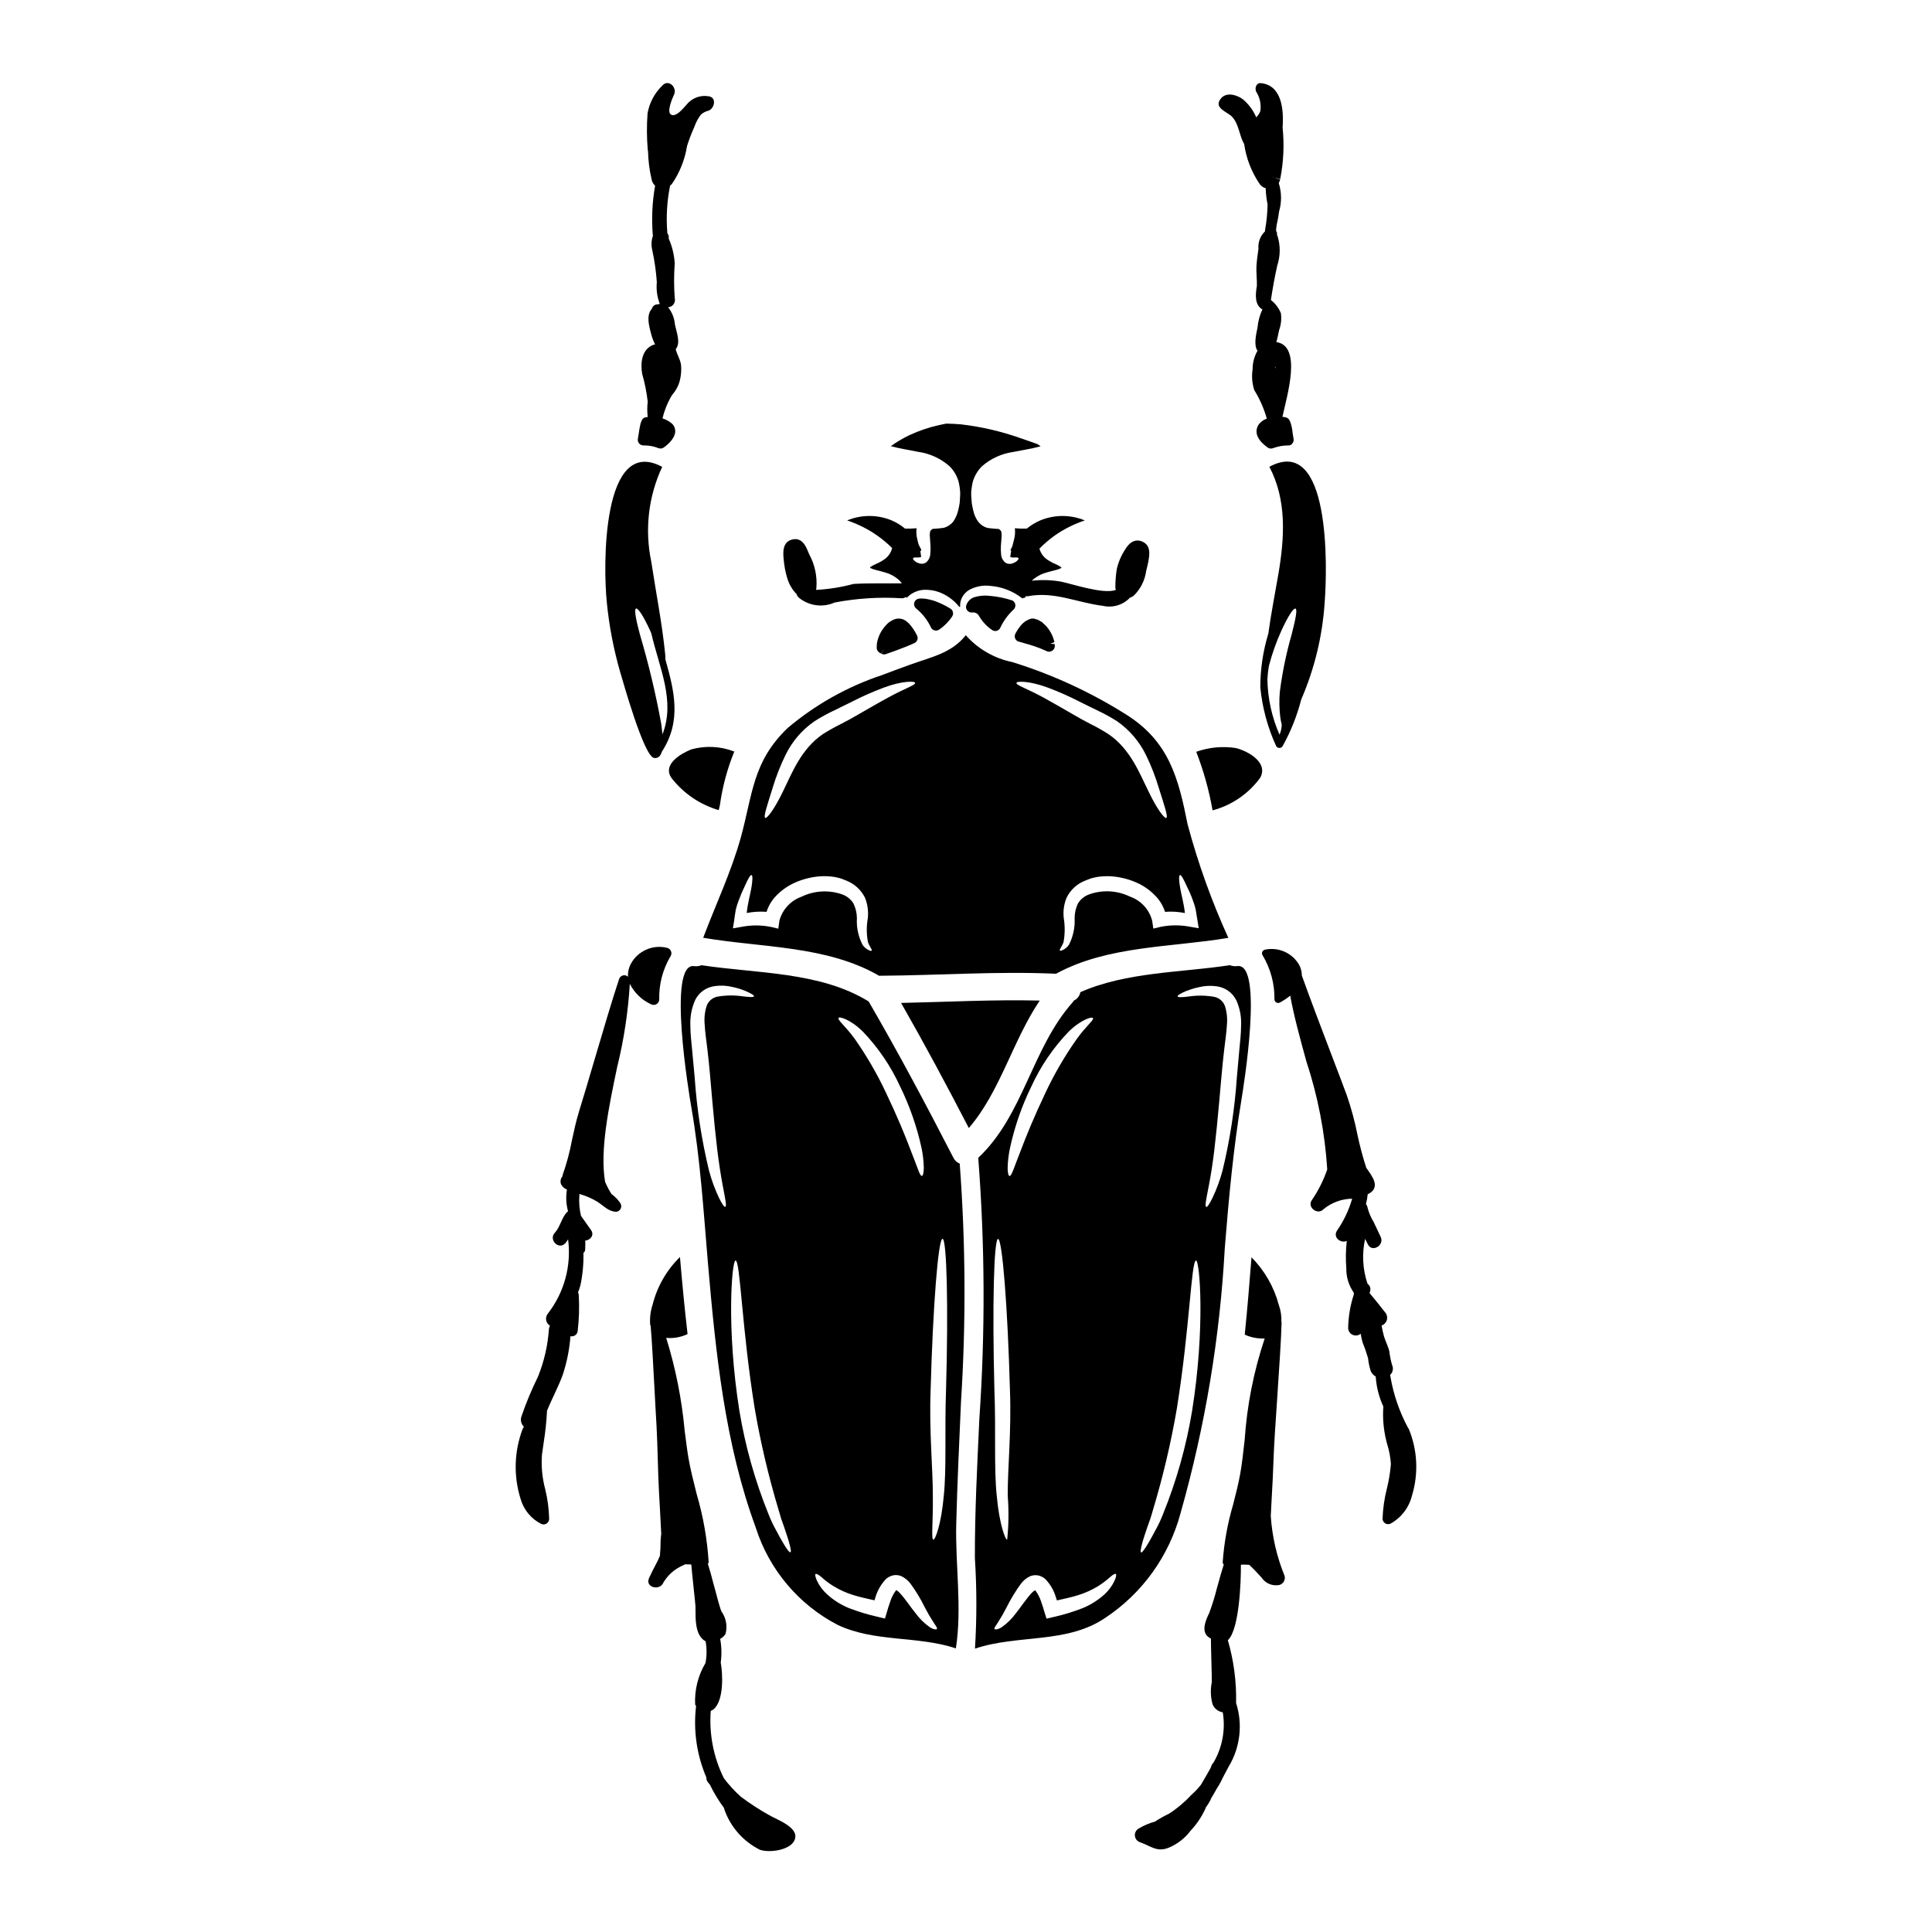
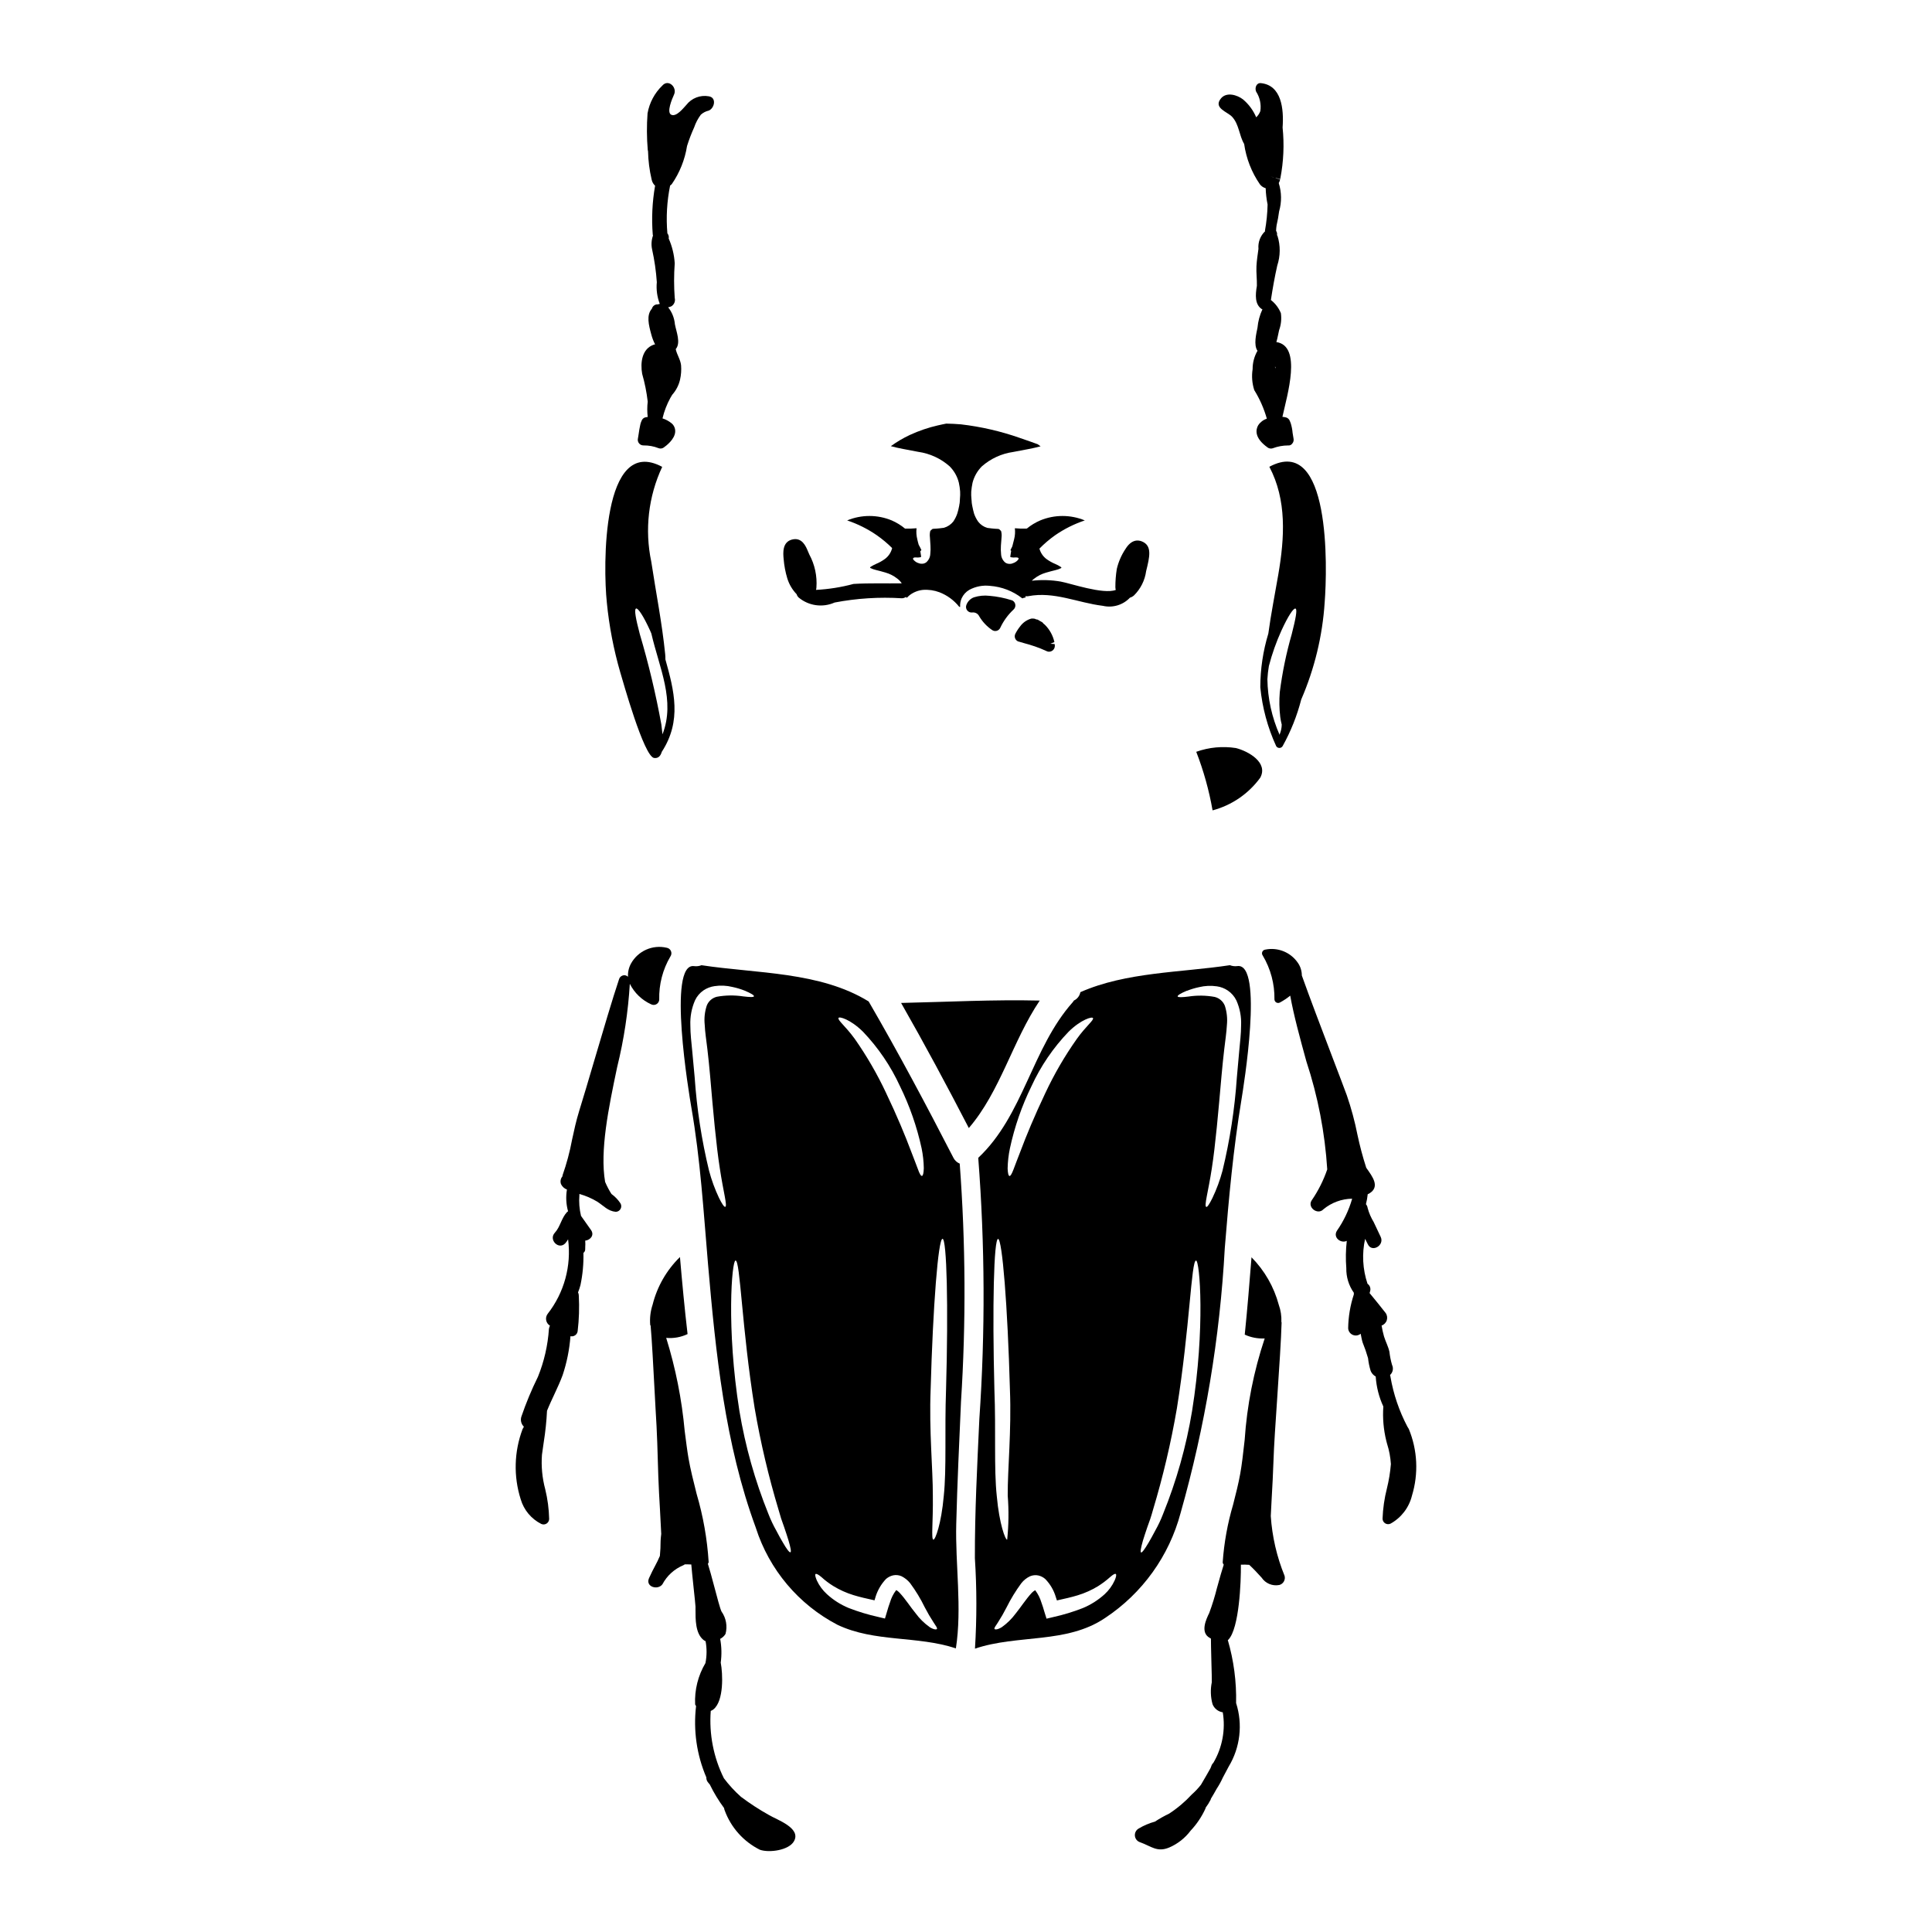
<svg xmlns="http://www.w3.org/2000/svg" fill="#000000" width="800px" height="800px" version="1.1" viewBox="144 144 512 512">
  <g>
    <path d="m314.56 262.04c1.367-0.016 2.719 0.234 3.988 0.738 0.16 0.055 0.328 0.086 0.5 0.086 0.301 0 0.594-0.09 0.84-0.262 0.672-0.469 2.887-2.144 3.043-4.125h-0.004c0.074-0.824-0.238-1.637-0.84-2.203-0.738-0.629-1.594-1.105-2.519-1.395 0.449-1.898 1.152-3.723 2.086-5.434 0.164-0.293 0.332-0.559 0.492-0.828v0.004c1.023-1.152 1.742-2.547 2.082-4.051 0.273-1.23 0.367-2.496 0.266-3.754-0.172-1.574-1.105-2.793-1.418-4.297 1.41-1.645 0.148-4.617-0.219-6.578-0.141-1.645-0.762-3.211-1.789-4.504 0.289-0.051 0.57-0.137 0.836-0.258 0.762-0.461 1.129-1.363 0.906-2.223-0.223-3.051-0.223-6.117 0-9.168-0.137-2.269-0.68-4.496-1.598-6.578 0.098-0.484-0.031-0.988-0.348-1.367-0.367-4.234-0.125-8.496 0.723-12.66 0.156-0.109 0.297-0.234 0.43-0.371 2.098-3.031 3.484-6.492 4.059-10.133 0.527-1.68 1.16-3.324 1.887-4.93 0.406-1.199 1-2.328 1.758-3.348 0.594-0.539 1.316-0.914 2.098-1.09 1.547-0.617 2.16-3.488 0-3.793v-0.004c-2.25-0.395-4.531 0.484-5.93 2.289-0.789 0.84-2.609 3.207-3.969 2.621-1.359-0.586 0.168-4.184 0.715-5.379 0.859-1.887-1.484-4.18-3.094-2.387h0.004c-2.059 1.977-3.438 4.559-3.938 7.371-0.238 3.242-0.219 6.492 0.055 9.73 0.016 0.105 0.039 0.211 0.074 0.312 0.055 2.519 0.371 5.023 0.949 7.477 0.023 0.086 0.105 0.395 0.133 0.484h0.004c0.16 0.453 0.43 0.859 0.785 1.18-0.75 4.277-0.961 8.629-0.621 12.953 0.016 0.09 0.035 0.176 0.062 0.262-0.418 1.184-0.5 2.461-0.23 3.688 0.629 2.852 1.047 5.746 1.246 8.66-0.188 1.957 0.082 3.934 0.789 5.769-0.121 0.008-0.234 0.031-0.348 0.062-0.039 0-0.066 0.039-0.105 0.055h-0.324c-0.629 0.074-1.148 0.523-1.316 1.133-1.516 1.727-0.844 4.328-0.176 6.789v0.004c0.238 0.926 0.582 1.824 1.02 2.676-0.113 0.031-0.223 0.035-0.34 0.074-3.207 1.117-3.59 4.848-3.086 7.727 0.691 2.41 1.184 4.871 1.473 7.359-0.156 1.355-0.156 2.727 0 4.082-0.266 0.023-0.527 0.07-0.785 0.141-0.41 0.164-0.727 0.504-0.859 0.926-0.141 0.297-0.246 0.609-0.316 0.934-0.195 0.832-0.324 1.684-0.465 2.656-0.039 0.332-0.098 0.645-0.184 1.133h-0.004c-0.078 0.438 0.047 0.891 0.34 1.227 0.293 0.344 0.73 0.535 1.184 0.516z" />
-     <path d="m327.22 342.59c-2.754 1.09-7.711 3.977-5.309 7.519h-0.004c3.172 4.121 7.574 7.129 12.566 8.586 0.094-0.461 0.215-0.898 0.316-1.359h-0.004c0.676-4.863 1.957-9.621 3.809-14.168-3.633-1.414-7.621-1.613-11.375-0.578z" />
-     <path d="m377.01 402.61c0.07 0 0.121-0.027 0.215-0.027 15.547-0.094 31.094-1.234 46.637-0.531 13.676-7.477 30.531-6.961 45.656-9.508l0.004-0.004c-4.426-9.707-8.035-19.766-10.793-30.07-2.426-12.203-4.898-21.996-16.348-29.148h0.004c-9.402-5.922-19.535-10.586-30.148-13.871-4.758-0.977-9.074-3.469-12.289-7.109-3.809 4.801-9.055 5.723-15.109 7.93-2.086 0.75-4.293 1.574-6.551 2.426l-0.363 0.145c-9.219 3.047-17.77 7.828-25.191 14.094-9.312 8.922-9.238 17.512-12.418 29.027-2.547 9.145-6.621 17.711-9.965 26.555 15.473 2.644 32.812 2.039 46.66 10.094zm79.762-23.188c-0.363-2.156-0.395-3.422-0.07-3.516s0.945 1.016 1.844 3.031c0.602 1.184 1.129 2.406 1.574 3.66 0.316 0.797 0.57 1.617 0.754 2.453 0.168 0.945 0.316 1.938 0.484 2.981l0.316 1.969-2.277-0.395c-2.559-0.5-5.184-0.5-7.738 0l-2.012 0.484-0.316-2.109v-0.004c-0.77-2.957-2.961-5.34-5.844-6.352-3.316-1.617-7.133-1.863-10.629-0.68-1.312 0.418-2.438 1.285-3.176 2.449-0.586 1.223-0.891 2.555-0.898 3.906 0.137 2.469-0.391 4.93-1.527 7.129-0.422 0.578-0.98 1.043-1.625 1.355-0.438 0.191-0.68 0.242-0.75 0.121-0.219-0.27 0.484-0.922 0.969-2.231 0.387-2.113 0.402-4.281 0.051-6.402-0.199-1.82 0.059-3.66 0.75-5.356 1-2.062 2.742-3.672 4.875-4.512 0.438-0.168 0.898-0.367 1.359-0.535l0.074-0.023 0.215-0.074 0.047-0.023 0.219-0.047 0.414-0.098 0.871-0.191v-0.004c1.145-0.176 2.309-0.238 3.469-0.191 2.41 0.133 4.773 0.699 6.984 1.672 1.988 0.879 3.769 2.156 5.238 3.758 1.059 1.148 1.852 2.516 2.328 4.004 1.758-0.133 3.531-0.027 5.262 0.312-0.262-2.5-0.934-4.797-1.23-6.543zm-34.992-53.16c2.84 1.066 5.617 2.297 8.316 3.684 1.48 0.754 3.059 1.508 4.684 2.305 1.812 0.855 3.57 1.82 5.262 2.887 3.273 2.289 5.914 5.375 7.664 8.965 1.344 2.762 2.461 5.625 3.344 8.562 1.504 4.777 2.594 7.871 2.012 8.102-0.461 0.191-2.426-2.281-4.68-7.012-2.301-4.586-4.75-11.254-10.672-15.227h0.004c-1.512-0.969-3.074-1.852-4.68-2.644-1.625-0.828-3.273-1.746-4.723-2.594-2.914-1.676-5.512-3.203-7.715-4.394-4.363-2.402-7.324-3.297-7.227-3.906 0.016-0.523 3.461-0.598 8.41 1.273zm-72.973 26.371c0.895-2.938 2.019-5.801 3.367-8.562 1.746-3.59 4.391-6.668 7.68-8.934 1.688-1.078 3.449-2.043 5.266-2.887 1.621-0.789 3.176-1.551 4.68-2.305 2.699-1.387 5.477-2.617 8.316-3.684 4.949-1.871 8.391-1.793 8.414-1.285 0.074 0.605-2.863 1.504-7.25 3.938-2.207 1.18-4.777 2.688-7.711 4.363-1.434 0.848-3.082 1.766-4.723 2.594v-0.004c-1.617 0.805-3.191 1.688-4.723 2.648-5.902 3.977-8.344 10.629-10.629 15.227-2.277 4.723-4.219 7.203-4.68 7.012-0.578-0.25 0.512-3.328 1.992-8.105zm-9.812 32.406c0.203-0.836 0.469-1.656 0.785-2.453 0.449-1.246 0.969-2.469 1.551-3.66 0.898-2.016 1.527-3.148 1.844-3.031 0.316 0.117 0.293 1.359-0.07 3.516-0.316 1.746-0.973 4.027-1.211 6.551l-0.004-0.004c1.73-0.34 3.504-0.445 5.262-0.312 0.469-1.488 1.254-2.852 2.305-4.004 1.477-1.602 3.269-2.879 5.262-3.758 2.207-0.977 4.574-1.543 6.984-1.672 1.16-0.047 2.324 0.016 3.469 0.191l0.852 0.191 0.395 0.098 0.219 0.047 0.047 0.023 0.215 0.074 0.098 0.023c0.461 0.168 0.898 0.367 1.359 0.535v0.004c2.129 0.855 3.867 2.465 4.883 4.523 0.676 1.699 0.934 3.535 0.75 5.356-0.387 2.125-0.375 4.301 0.035 6.418 0.484 1.312 1.18 1.969 0.969 2.231-0.07 0.121-0.34 0.07-0.75-0.121v0.004c-0.648-0.309-1.207-0.777-1.621-1.359-1.152-2.191-1.68-4.656-1.531-7.129-0.016-1.352-0.328-2.688-0.922-3.902-0.727-1.164-1.844-2.035-3.148-2.453-3.496-1.176-7.312-0.934-10.629 0.68-2.871 1.027-5.059 3.402-5.844 6.352l-0.289 2.109-2.039-0.484v0.004c-2.543-0.5-5.164-0.5-7.711 0l-2.281 0.395 0.316-1.969c0.125-1.047 0.297-2.055 0.453-3.012z" />
    <path d="m352.64 297.27 0.031 0.098c0.488 1.543 1.328 2.949 2.453 4.113 0.09 0.332 0.273 0.633 0.527 0.867 2.664 2.223 6.359 2.738 9.527 1.328 5.875-1.125 11.871-1.504 17.84-1.125 0.398-0.008 0.785-0.145 1.098-0.395v0.184c0.074 0.023 0.168 0.023 0.242 0.047v0.004c0.227-0.246 0.469-0.473 0.73-0.684 1.016-0.77 2.223-1.25 3.492-1.379 1.488-0.113 2.988 0.102 4.387 0.629 2.059 0.797 3.867 2.129 5.238 3.856 0.074 0 0.168 0.023 0.242 0.023h0.004c-0.059-0.777 0.078-1.562 0.391-2.277 0.426-0.934 1.129-1.715 2.012-2.231 1.691-0.918 3.621-1.293 5.531-1.066 3.09 0.23 6.043 1.371 8.484 3.273 0.027 0 0.027 0.023 0.051 0.047 0.168-0.047 0.34-0.145 0.508-0.191h0.004c0.102 0.012 0.203 0.012 0.305-0.004 0-0.133 0.027-0.273 0.039-0.395 0.242 0.047 0.492 0.047 0.734 0 6.863-1.32 13.07 1.75 19.766 2.559 2.606 0.605 5.336-0.215 7.172-2.16 0.387-0.117 0.746-0.316 1.055-0.582 1.762-1.734 2.902-4.004 3.234-6.453 0.93-3.762 1.664-6.734-1.109-7.871-0.949-0.395-2.754-0.633-4.375 2.019h-0.004c-1.07 1.609-1.848 3.402-2.289 5.285-0.254 1.59-0.379 3.199-0.375 4.809 0.004 0.25 0.039 0.496 0.105 0.738-3.297 1.285-12.203-1.801-14.543-2.199v-0.004c-2.539-0.441-5.129-0.52-7.695-0.23 0.199-0.219 0.422-0.414 0.664-0.582 0.91-0.707 1.945-1.234 3.055-1.551 0.969-0.293 1.793-0.488 2.547-0.68 0.512-0.113 1.008-0.293 1.477-0.531 0.121-0.121 0.07 0.023 0.07-0.121 0.027-0.051 0.074 0.047-0.145-0.191v-0.004c-0.465-0.309-0.957-0.574-1.477-0.789-0.824-0.344-1.605-0.785-2.328-1.309-0.906-0.688-1.559-1.656-1.855-2.754 1.277-1.301 2.664-2.484 4.148-3.535 2.426-1.68 5.078-3.004 7.875-3.938-3.781-1.566-8.031-1.566-11.809 0-1.277 0.547-2.473 1.27-3.543 2.152-0.133 0-0.25 0.02-0.395 0.02-0.93 0.02-1.863-0.016-2.789-0.098 0.113 0.977 0.051 1.961-0.195 2.914-0.164 0.707-0.328 1.305-0.48 1.883-0.23 0.434-0.395 0.789-0.492 1.004l0.188 0.188c-0.172 0.859-0.195 1.508-0.234 1.508-0.039 0-0.07 0.098 0.074 0.121 0.098 0.074 0.219 0.109 0.34 0.098 0.281 0.055 0.566 0.062 0.852 0.023 0.496-0.023 0.789 0.027 0.883 0.156l0.059 0.059c0.031 0.188-0.129 0.449-0.527 0.789-0.293 0.246-0.633 0.426-0.996 0.531-0.266 0.133-0.559 0.191-0.852 0.168-0.422 0.012-0.836-0.113-1.18-0.359-0.66-0.562-1.055-1.371-1.09-2.234-0.078-0.73-0.094-1.473-0.047-2.207 0.047-0.676 0.094-1.406 0.168-2.207 0.07-0.57 0.027-1.145-0.121-1.699-0.945-0.898 0-0.316-3.613-0.824v0.004c-0.973-0.273-1.832-0.852-2.449-1.648-0.465-0.656-0.832-1.375-1.094-2.133-0.168-0.656-0.363-1.336-0.461-1.941l-0.094-0.488-0.023-0.238-0.027-0.051v-0.023l-0.023-0.238v-0.098l-0.07-0.852-0.004-0.004c-0.066-0.629-0.082-1.258-0.051-1.891 0.066-0.793 0.184-1.582 0.344-2.359 0.418-1.637 1.262-3.129 2.449-4.332 2.336-2.062 5.227-3.394 8.316-3.832 2.668-0.531 5.191-0.922 7.277-1.504-0.27-0.191-0.535-0.395-0.789-0.555-1.113-0.395-2.715-0.996-4.75-1.672-5.039-1.77-10.262-2.973-15.57-3.59-1.336-0.121-2.641-0.168-3.906-0.195-0.676 0.121-1.383 0.293-2.156 0.461v-0.004c-2.574 0.586-5.082 1.441-7.477 2.547-1.77 0.828-3.461 1.824-5.043 2.973 2.062 0.582 4.609 0.973 7.254 1.504 3.09 0.434 5.981 1.766 8.316 3.832 1.195 1.195 2.043 2.691 2.449 4.332 0.172 0.777 0.289 1.566 0.344 2.359 0.031 0.633 0.016 1.262-0.051 1.891l-0.047 0.852-0.023 0.098v0.238l-0.023 0.023v0.051l-0.051 0.238-0.07 0.488-0.004 0.004c-0.121 0.656-0.285 1.305-0.484 1.941-0.254 0.754-0.613 1.473-1.066 2.133-0.633 0.793-1.5 1.367-2.477 1.648-3.613 0.508-2.644-0.074-3.613 0.824v-0.004c-0.137 0.555-0.172 1.133-0.098 1.699 0.051 0.789 0.098 1.531 0.145 2.207 0.047 0.734 0.031 1.473-0.047 2.207-0.035 0.863-0.434 1.672-1.09 2.234-0.34 0.246-0.758 0.375-1.18 0.359-0.293 0.016-0.586-0.043-0.852-0.168-0.355-0.102-0.688-0.285-0.969-0.531-0.352-0.293-0.504-0.512-0.508-0.68l0.281-0.262c0.199-0.031 0.402-0.043 0.605-0.027 0.285 0.039 0.57 0.031 0.852-0.023 0.129 0.008 0.254-0.027 0.359-0.098 0.121-0.023 0.098-0.121 0.074-0.121-0.023 0-0.062-0.602-0.215-1.406l0.293-0.293c-0.215-0.488-0.457-0.961-0.723-1.422-0.129-0.465-0.262-0.91-0.375-1.461h0.004c-0.246-0.953-0.309-1.938-0.195-2.914-0.934 0.082-1.875 0.117-2.812 0.098h-0.23-0.004c-1.07-0.887-2.262-1.621-3.535-2.172-3.781-1.566-8.031-1.566-11.809 0 2.797 0.934 5.445 2.258 7.871 3.938 1.445 1.012 2.801 2.144 4.051 3.391-0.281 1.148-0.949 2.164-1.898 2.871-0.719 0.527-1.5 0.969-2.324 1.309-0.516 0.227-1.008 0.488-1.48 0.789-0.219 0.238-0.145 0.141-0.121 0.191-0.023 0.145-0.074 0 0.047 0.121 0.477 0.234 0.98 0.414 1.5 0.531 0.75 0.191 1.574 0.395 2.523 0.68v0.004c1.109 0.312 2.148 0.84 3.055 1.551 0.492 0.352 0.914 0.797 1.242 1.305-4.246 0.047-8.555-0.102-12.793 0.152v0.004c-3.246 0.871-6.57 1.398-9.926 1.574 0.055-0.199 0.09-0.406 0.105-0.609 0.223-3.043-0.426-6.082-1.875-8.762-0.105-0.199-0.227-0.516-0.359-0.828-0.547-1.34-1.574-3.809-4.203-3.148-2.629 0.66-2.41 3.543-2.246 5.188 0.141 1.73 0.465 3.438 0.965 5.102z" />
    <path d="m308.38 322.19c0.676 2.203 6.25 22.316 8.965 22.68 1.137 0.156 1.723-0.57 2.035-1.629 5.363-8.242 3.273-16.211 0.957-24.496 0-0.445 0-0.871-0.051-1.332-0.828-8.266-2.449-16.348-3.688-24.547-1.789-8.473-0.773-17.301 2.891-25.145-16.078-8.637-15.668 26.68-14.672 35.918l-0.004-0.004c0.613 6.281 1.809 12.492 3.566 18.555zm4.168-16.926c0.512-0.215 1.969 1.969 3.711 5.797 0.113 0.25 0.234 0.555 0.352 0.82 2.106 9.109 6.43 17.852 2.953 26.723-0.109-1.141-0.262-2.141-0.301-2.629-1.473-8.086-3.383-16.086-5.719-23.969-1.043-3.953-1.527-6.523-0.996-6.723z" />
    <path d="m307.57 426.73c1.777-7.219 2.894-14.586 3.34-22.008 1.203 2.402 3.195 4.32 5.644 5.43 0.211 0.105 0.441 0.16 0.676 0.164 0.793-0.004 1.441-0.625 1.473-1.414-0.102-4.008 0.922-7.961 2.953-11.414 0.297-0.414 0.359-0.957 0.164-1.426-0.195-0.473-0.621-0.812-1.125-0.895-3.742-0.887-7.617 0.828-9.477 4.191-0.586 1.074-0.859 2.285-0.789 3.504-0.199-0.199-0.453-0.336-0.73-0.395-0.711-0.109-1.402 0.309-1.629 0.988-1.699 5.055-4.273 13.777-6.547 21.484-1.539 5.223-2.988 10.141-4.043 13.508-0.789 2.547-1.355 5.152-1.895 7.668h0.004c-0.594 3.164-1.43 6.277-2.496 9.316-0.031 0.109-0.047 0.219-0.051 0.332-0.48 0.562-0.621 1.34-0.371 2.039 0.32 0.664 0.883 1.18 1.574 1.438-0.324 1.922-0.223 3.894 0.297 5.769-0.098 0.059-0.188 0.125-0.273 0.199-1.504 1.613-1.781 3.914-3.238 5.488-1.719 1.859 1.059 4.648 2.781 2.781 0.281-0.324 0.531-0.676 0.738-1.047 0.914 7.039-1.031 14.148-5.402 19.738-0.371 0.484-0.52 1.105-0.406 1.707 0.113 0.602 0.477 1.125 1 1.441-0.133 0.281-0.227 0.578-0.27 0.887-0.293 4.348-1.273 8.621-2.91 12.66-1.691 3.422-3.156 6.949-4.391 10.562-0.305 0.945-0.047 1.98 0.668 2.668-0.109 0.219-0.242 0.426-0.352 0.645-2.246 5.961-2.422 12.508-0.496 18.578 0.832 2.844 2.809 5.215 5.457 6.547 0.453 0.207 0.98 0.172 1.398-0.098 0.422-0.266 0.68-0.727 0.688-1.227-0.062-2.652-0.41-5.293-1.039-7.871-0.801-2.981-1.094-6.074-0.867-9.152 0.152-1.18 0.316-2.266 0.473-3.332 0.441-2.754 0.73-5.531 0.867-8.316 1.285-3.184 2.953-6.227 4.141-9.445 1.113-3.34 1.809-6.805 2.07-10.312 0.438 0.098 0.898 0.004 1.262-0.258 0.367-0.262 0.602-0.668 0.648-1.113 0.371-3.113 0.469-6.254 0.301-9.383 0-0.301-0.07-0.594-0.203-0.859 0.258-0.633 0.473-1.281 0.645-1.941 0.59-2.805 0.855-5.668 0.785-8.531 0.266-0.199 0.434-0.496 0.465-0.824v-0.395h0.031c0-0.055-0.02-0.113-0.023-0.168 0.047-0.617 0.047-1.238 0-1.855 1.328-0.133 2.512-1.438 1.535-2.812l-2.648-3.75v-0.004c-0.438-1.801-0.582-3.664-0.43-5.512 0.012-0.098 0.012-0.195 0-0.289 1.66 0.461 3.25 1.145 4.723 2.031 1.73 1.105 2.801 2.492 4.902 2.699h0.004c0.527-0.008 1.008-0.289 1.27-0.746 0.262-0.457 0.262-1.02 0-1.477-0.637-0.973-1.453-1.824-2.398-2.504-0.652-1.02-1.211-2.094-1.684-3.207-1.418-8.297 0.902-19.543 3.207-30.484z" />
    <path d="m477.97 350.11c2.207-4.004-3.125-7.035-6.449-7.871h-0.004c-3.527-0.547-7.137-0.203-10.5 0.996 1.949 5.016 3.398 10.215 4.328 15.52 5.074-1.348 9.531-4.398 12.625-8.645z" />
    <path d="m480.39 267.7c4.656 8.828 4.051 18.793 2.363 28.613-0.875 5.137-1.93 10.355-2.633 15.59-1.402 4.609-2.121 9.402-2.129 14.223 0.523 5.398 1.945 10.676 4.211 15.609 0.18 0.297 0.5 0.48 0.848 0.48 0.352 0 0.672-0.184 0.852-0.48 2.168-3.891 3.828-8.043 4.934-12.359 3.535-8.16 5.637-16.863 6.215-25.738 0.715-9.125 1.613-44.695-14.66-35.938zm6.934 37.59c0.531 0.195 0.023 2.754-0.996 6.742l0.004-0.004c-1.453 5.047-2.516 10.195-3.176 15.402-0.184 2.188-0.141 4.391 0.121 6.57 0.09 0.684 0.223 1.363 0.395 2.031-0.016 0.887-0.203 1.766-0.551 2.582v0.129 0.035c-2.066-4.656-3.168-9.684-3.25-14.773 0.062-1.176 0.195-2.348 0.395-3.508 0.84-3.227 1.957-6.375 3.332-9.41 1.766-3.836 3.195-6.016 3.731-5.801z" />
    <path d="m413.96 314.02 1.477 0.434h-0.004c1.496 0.395 2.965 0.875 4.402 1.438l1.625 0.703c0.172 0.078 0.355 0.117 0.539 0.113 0.309-0.004 0.613-0.098 0.871-0.266 0.422-0.293 0.676-0.773 0.676-1.289-0.008-0.156-0.023-0.312-0.047-0.473l-1.133-0.082 1.062-0.434c-0.383-1.754-1.27-3.363-2.551-4.621-0.043-0.035-0.203-0.156-0.348-0.281-0.051-0.078-0.113-0.152-0.18-0.219-0.09-0.117-0.207-0.203-0.344-0.254l-0.098-0.051-0.543-0.309c-0.188-0.152-0.41-0.254-0.645-0.301l-0.027 0.066c-0.211-0.148-0.453-0.238-0.711-0.262h-0.16c-0.266-0.051-0.539-0.023-0.785 0.082-1.074 0.363-2.008 1.051-2.676 1.965-0.496 0.617-0.93 1.285-1.289 1.992-0.195 0.391-0.207 0.848-0.031 1.246 0.172 0.398 0.512 0.703 0.93 0.828z" />
-     <path d="m377.53 317.22c0.242 0.137 0.512 0.207 0.789 0.207 0.156-0.004 0.309-0.035 0.457-0.086 3.062-1.062 5.457-1.969 7.539-2.91h-0.004c0.371-0.164 0.66-0.473 0.793-0.855 0.137-0.383 0.109-0.805-0.074-1.168-1.367-2.644-2.797-4.137-4.164-4.41l-0.004 0.004c-0.695-0.156-1.422-0.078-2.07 0.219l-0.348 0.18h0.004c-0.641 0.309-1.211 0.75-1.66 1.301-1.27 1.34-2.109 3.031-2.406 4.852l-0.051 1.109c0.012 0.59 0.348 1.121 0.871 1.383 0.07 0.047 0.145 0.086 0.219 0.121l0.023-0.027h0.051l0.789-1.203z" />
-     <path d="m390.73 310.32c0.254 0.488 0.762 0.793 1.312 0.789 0.312-0.004 0.617-0.102 0.871-0.281 1.371-0.93 2.547-2.125 3.453-3.516 0.418-0.695 0.191-1.602-0.504-2.023-1.211-0.746-2.484-1.379-3.809-1.895-1.016-0.371-2.074-0.625-3.148-0.758h-0.062c-0.41-0.031-0.82-0.031-1.227 0-0.613 0.043-1.137 0.465-1.312 1.051-0.176 0.59 0.035 1.227 0.523 1.598 1.668 1.359 3 3.082 3.902 5.035z" />
    <path d="m412.04 303.05c-1.887-0.598-3.832-0.984-5.805-1.148-1.387-0.164-2.793-0.031-4.125 0.391-0.93 0.344-1.664 1.078-2.004 2.008-0.195 0.484-0.117 1.035 0.199 1.449s0.828 0.629 1.348 0.562c0.766-0.098 1.512 0.305 1.844 1 0.855 1.457 2.023 2.703 3.418 3.648 0.246 0.172 0.543 0.266 0.844 0.266 0.121 0 0.238-0.016 0.355-0.043 0.422-0.109 0.77-0.398 0.957-0.789 0.848-1.824 2.039-3.465 3.508-4.836 0.406-0.352 0.586-0.898 0.477-1.422-0.113-0.527-0.5-0.949-1.016-1.105z" />
    <path d="m517.33 522.66c-0.113-0.199-0.238-0.395-0.355-0.582-2.18-4.141-3.695-8.594-4.488-13.207-0.016-0.16-0.055-0.32-0.113-0.477 0.754-0.672 0.973-1.762 0.535-2.676-0.332-1.133-0.566-2.297-0.695-3.469-0.309-1.426-1.008-2.684-1.434-4.07-0.27-0.953-0.484-1.918-0.645-2.894 0.66-0.223 1.172-0.75 1.379-1.414 0.207-0.664 0.086-1.387-0.328-1.945-1.375-1.773-2.805-3.508-4.231-5.242l0.129-0.461c0.246-0.75-0.031-1.566-0.68-2.012-1.289-3.84-1.508-7.953-0.637-11.902 0.246 0.48 0.504 0.969 0.727 1.441 1.078 2.285 4.473 0.293 3.398-1.969l-1.828-3.871 0.004-0.004c-0.723-1.172-1.27-2.438-1.629-3.766-0.051-0.375-0.207-0.73-0.449-1.02 0.219-0.867 0.375-1.75 0.469-2.641 0.129-0.066 0.273-0.109 0.395-0.184 2.988-1.797 0.836-4.516-0.789-6.828v-0.004c-0.922-2.859-1.695-5.766-2.32-8.707-0.703-3.555-1.645-7.055-2.824-10.48-0.789-2.152-2.137-5.676-3.676-9.715-2.859-7.504-6.273-16.48-8.246-22.043v0.004c0-1.242-0.391-2.453-1.117-3.457-1.934-2.754-5.32-4.09-8.613-3.398-0.336 0.055-0.625 0.277-0.754 0.594-0.133 0.316-0.09 0.68 0.113 0.953 2.102 3.516 3.18 7.551 3.113 11.648 0.016 0.336 0.203 0.641 0.496 0.809 0.293 0.164 0.652 0.168 0.949 0.008 0.969-0.516 1.883-1.125 2.734-1.82 0.941 5.254 2.574 11.211 4.277 17.406 3.059 9.27 4.918 18.895 5.535 28.637-0.992 2.906-2.375 5.66-4.113 8.191-1.262 1.855 1.574 4.004 3.094 2.387v-0.004c2.144-1.777 4.832-2.769 7.621-2.809-0.867 3.035-2.231 5.906-4.035 8.492-1.133 1.801 1.07 3.453 2.609 2.684v0.004c-0.273 2.394-0.316 4.812-0.125 7.219-0.051 2.332 0.648 4.617 1.996 6.523-0.02 0.152-0.02 0.305 0 0.453-0.953 2.894-1.461 5.918-1.504 8.965 0.039 0.766 0.512 1.441 1.211 1.746 0.703 0.309 1.516 0.191 2.106-0.297 0.156 0.789 0.281 1.551 0.508 2.289v0.004c0.555 1.363 1.039 2.754 1.445 4.172 0.121 1.141 0.352 2.269 0.688 3.367 0.258 0.645 0.734 1.18 1.348 1.508v0.074c0.188 2.727 0.867 5.394 2.016 7.875-0.215 3.055 0.051 6.125 0.785 9.098l0.219 0.836h0.004c0.547 1.727 0.879 3.512 0.996 5.316-0.18 2.176-0.531 4.332-1.055 6.453-0.668 2.617-1.055 5.301-1.156 8.004 0 0.508 0.262 0.98 0.691 1.25 0.43 0.27 0.965 0.301 1.422 0.082 2.848-1.574 4.906-4.266 5.68-7.422 1.777-5.82 1.477-12.078-0.852-17.703z" />
    <path d="m468.58 474.76c1.066-13.266 2.254-26.219 4.414-39.312 0.512-3.176 5.969-36.375-1.09-35.426v0.004c-0.668 0.086-1.344 0.004-1.969-0.242-13.023 1.969-27.523 1.793-39.629 7.152-0.176 0.965-0.809 1.789-1.695 2.207-0.098 0.145-0.195 0.293-0.316 0.438-10.867 12.203-13.023 29.953-25.051 41.254 1.781 23.055 1.879 46.207 0.289 69.273-0.559 12.273-1.215 24.547-1.18 36.812 0.516 7.988 0.523 16 0.023 23.988 11.352-3.828 24.301-1.211 34.512-8.148 9.84-6.516 16.949-16.41 19.984-27.816 6.488-22.887 10.414-46.426 11.707-70.184zm-56.941-26.434c1.223-5.691 3.137-11.215 5.699-16.445 2.453-5.348 5.789-10.242 9.867-14.48 3.297-3.25 6.297-4.074 6.449-3.59 0.27 0.559-1.844 2.086-4.289 5.512-3.199 4.527-5.992 9.332-8.344 14.355-2.812 5.902-5.094 11.414-6.598 15.449-0.789 1.992-1.383 3.613-1.82 4.754s-0.789 1.793-1.066 1.77c-0.281-0.023-0.461-0.75-0.508-2.016h0.004c0.035-1.785 0.238-3.562 0.605-5.309zm-3.148 23.984c1.113 0 2.547 17.852 3.148 39.867 0.438 11.109-0.629 21.102-0.582 28.184 0.309 3.887 0.258 7.793-0.145 11.668-0.484 0.094-2.086-4.148-2.754-11.543-0.789-7.324-0.195-17.32-0.633-28.23-0.57-22.047-0.156-39.918 0.984-39.941zm30.898 90.527v0.004c-0.633 1.387-1.543 2.633-2.668 3.66-1.703 1.543-3.656 2.781-5.773 3.66-2.523 0.988-5.117 1.777-7.758 2.363l-1.848 0.438-0.582-1.867c-0.238-0.828-0.484-1.648-0.789-2.453-0.344-1.145-0.883-2.219-1.598-3.176-0.027-0.023-0.051-0.023-0.051-0.047-0.32 0.184-0.617 0.414-0.875 0.68-1.574 1.695-2.957 3.879-4.266 5.481-1.02 1.391-2.258 2.609-3.66 3.613-1.066 0.68-1.848 0.727-1.969 0.484-0.121-0.242 0.266-0.75 0.871-1.648v-0.004c0.844-1.309 1.621-2.66 2.328-4.047 1.113-2.246 2.422-4.387 3.906-6.402 0.613-0.785 1.402-1.414 2.301-1.844 0.699-0.297 1.469-0.375 2.211-0.219 0.684 0.156 1.316 0.48 1.84 0.945 1.309 1.34 2.266 2.981 2.793 4.777 0.121 0.316 0.191 0.605 0.293 0.898 2.012-0.438 3.938-0.875 5.578-1.383h-0.004c1.871-0.574 3.664-1.379 5.332-2.398 1.125-0.711 2.191-1.516 3.184-2.402 0.789-0.68 1.281-0.973 1.504-0.828 0.219 0.148 0.129 0.75-0.281 1.699zm19.156-156.26c1.047-0.414 2.125-0.742 3.227-0.973 1.547-0.375 3.148-0.449 4.723-0.215 1.035 0.145 2.023 0.527 2.887 1.113 0.98 0.664 1.77 1.578 2.281 2.644 0.918 2.074 1.344 4.332 1.238 6.594 0 2.301-0.293 4.465-0.488 6.719-0.195 2.254-0.395 4.629-0.629 7.031-0.566 8.344-1.84 16.629-3.809 24.762-0.664 2.484-1.559 4.906-2.668 7.231-0.789 1.598-1.359 2.449-1.625 2.363-0.652-0.168 0.535-4.121 1.457-10.188 0.969-6.207 1.719-14.84 2.57-24.516 0.215-2.426 0.461-4.777 0.727-7.086 0.27-2.305 0.605-4.512 0.703-6.402v-0.004c0.176-1.715-0.008-3.449-0.535-5.094-0.461-1.184-1.477-2.066-2.715-2.363-2.289-0.418-4.633-0.449-6.934-0.098-1.746 0.215-2.754 0.238-2.863-0.023-0.105-0.262 0.777-0.832 2.473-1.535zm-8.414 143.09c-0.676 1.258-1.258 2.363-1.77 3.199-1.043 1.746-1.719 2.668-1.969 2.547-0.246-0.121-0.047-1.234 0.508-3.176 0.293-0.969 0.68-2.133 1.141-3.492v0.004c0.578-1.504 1.082-3.035 1.504-4.586 2.664-8.84 4.781-17.836 6.344-26.934 3.422-21.414 3.809-39.168 5.07-39.168 0.996-0.047 2.473 17.922-1.043 39.848-1.543 9.359-4.121 18.516-7.688 27.305-0.582 1.52-1.277 2.996-2.078 4.414z" />
    <path d="m396.7 450.89c-7.203-13.992-14.598-27.891-22.508-41.516h-0.023c-12.879-7.906-29.52-7.348-44.262-9.582h0.004c-0.625 0.246-1.301 0.328-1.969 0.242-7.18-0.992-1.312 34.051-0.727 37.445 2.402 13.777 3.227 27.598 4.418 41.516 2.035 23.5 4.461 47.656 12.684 69.918l-0.004 0.004c3.551 11.078 11.328 20.309 21.648 25.684 9.871 4.68 21.102 2.836 31.359 6.234 1.672-10.699-0.191-22.336 0.098-33.031 0.27-10.793 0.789-21.562 1.258-32.332 1.344-21.016 1.23-42.102-0.34-63.102-0.703-0.285-1.281-0.809-1.637-1.48zm-60.508 12.926c-0.27 0.098-0.852-0.75-1.648-2.363v0.004c-1.102-2.328-1.984-4.746-2.644-7.231-1.969-8.133-3.242-16.418-3.809-24.762-0.242-2.402-0.438-4.75-0.652-7.031-0.215-2.277-0.488-4.418-0.488-6.719-0.094-2.273 0.332-4.535 1.242-6.621 0.5-1.066 1.281-1.98 2.254-2.644 0.875-0.586 1.867-0.965 2.91-1.113 1.57-0.238 3.176-0.164 4.723 0.215 1.109 0.227 2.199 0.555 3.25 0.973 1.672 0.699 2.547 1.234 2.477 1.504-0.07 0.27-1.117 0.238-2.867 0.023-2.309-0.352-4.66-0.32-6.957 0.098-1.23 0.297-2.238 1.18-2.691 2.363-0.535 1.641-0.719 3.375-0.531 5.094 0.07 1.895 0.434 4.102 0.699 6.402 0.27 2.301 0.512 4.656 0.727 7.086 0.828 9.68 1.602 18.309 2.57 24.516 0.902 6.086 2.066 10.039 1.438 10.207zm17.289 91.551c-0.27 0.121-0.969-0.789-1.988-2.547-0.512-0.852-1.117-1.941-1.77-3.199-0.801-1.418-1.5-2.894-2.086-4.414-3.555-8.793-6.133-17.949-7.688-27.305-3.492-21.926-2.012-39.895-1.02-39.848 1.262 0 1.625 17.75 5.07 39.168 1.559 9.086 3.672 18.066 6.328 26.895 0.418 1.551 0.91 3.082 1.48 4.582 0.461 1.359 0.852 2.523 1.141 3.492 0.582 1.941 0.777 3.055 0.535 3.176zm12.734-141.6c0.168-0.461 3.148 0.363 6.449 3.613h0.004c4.062 4.246 7.387 9.141 9.84 14.48 2.566 5.231 4.488 10.75 5.727 16.441 0.359 1.75 0.555 3.527 0.582 5.309-0.051 1.262-0.195 1.969-0.488 2.016-0.293 0.047-0.652-0.605-1.066-1.77-0.414-1.164-1.066-2.754-1.82-4.754-1.504-4.023-3.781-9.527-6.621-15.449h0.004c-2.356-5.016-5.137-9.82-8.316-14.355-2.473-3.406-4.582-4.934-4.293-5.531zm24.109 161.39v0.004c-1.41-0.996-2.648-2.219-3.664-3.613-1.336-1.602-2.691-3.781-4.289-5.481h-0.004c-0.242-0.27-0.531-0.5-0.848-0.68l-0.047 0.047c-0.727 0.949-1.27 2.027-1.602 3.176-0.293 0.789-0.559 1.625-0.789 2.453l-0.559 1.867-1.844-0.438c-2.648-0.59-5.25-1.379-7.785-2.363-2.113-0.875-4.062-2.113-5.75-3.66-1.133-1.027-2.047-2.273-2.688-3.66-0.395-0.949-0.512-1.527-0.32-1.672 0.191-0.145 0.75 0.117 1.531 0.789v-0.004c0.98 0.898 2.047 1.703 3.18 2.402 1.668 1.02 3.461 1.824 5.332 2.398 1.648 0.508 3.566 0.945 5.578 1.383 0.098-0.293 0.172-0.582 0.27-0.898h-0.004c0.551-1.785 1.504-3.422 2.793-4.777 0.535-0.461 1.176-0.785 1.863-0.945 0.742-0.156 1.512-0.078 2.207 0.219 0.895 0.441 1.68 1.07 2.305 1.844 1.488 2.008 2.789 4.152 3.879 6.402 0.719 1.387 1.508 2.742 2.363 4.047 0.582 0.898 0.992 1.41 0.875 1.672-0.117 0.266-0.918 0.188-1.984-0.492zm4.387-62.914c-0.395 10.914 0.168 20.902-0.605 28.23-0.656 7.394-2.254 11.641-2.754 11.543-0.629-0.098-0.047-4.609-0.141-11.668 0.023-7.086-1.02-17.074-0.582-28.184 0.605-22.02 2.012-39.867 3.148-39.867 1.137 0.004 1.566 17.898 0.934 39.945z" />
    <path d="m382.8 409.79c6.234 10.914 12.18 22 17.949 33.152 8.344-9.699 11.59-23.09 18.793-33.781-12.242-0.293-24.492 0.363-36.742 0.629z" />
    <path d="m470.53 174.96c1.863 2.027 1.836 4.918 3.184 7.195 0.547 3.836 1.973 7.496 4.172 10.688 0.383 0.504 0.922 0.867 1.531 1.035 0.047 1.453 0.219 2.902 0.508 4.328-0.051 2.328-0.285 4.652-0.699 6.941 0.004 0.047 0.016 0.094 0.031 0.141-1.262 1.207-1.91 2.922-1.754 4.664-0.211 1.516-0.445 3.039-0.527 4.562-0.09 1.75 0.152 3.488 0.113 5.223-0.426 2.453-0.566 4.934 1.301 6.18 0.047 0.035 0.113 0.031 0.168 0.055-0.719 1.543-1.16 3.199-1.312 4.894-0.305 1.516-1.082 4.531 0 6.102-0.852 1.477-1.297 3.156-1.289 4.859-0.289 1.859-0.141 3.762 0.434 5.551 1.461 2.359 2.582 4.91 3.336 7.578-0.938 0.305-1.746 0.918-2.289 1.738-0.629 1.09-1.145 3.309 2.508 5.902l-0.004 0.004c0.262 0.176 0.57 0.27 0.883 0.27 0.168 0 0.336-0.031 0.496-0.086 1.285-0.48 2.641-0.73 4.012-0.738 0.449 0.062 0.898-0.141 1.148-0.52 0.285-0.336 0.41-0.785 0.332-1.219l-0.262-1.609c-0.074-0.871-0.242-1.73-0.5-2.566-0.059-0.195-0.141-0.387-0.234-0.57-0.16-0.453-0.527-0.801-0.984-0.938-0.32-0.082-0.648-0.137-0.977-0.164 1.246-5.727 5.258-18.777-1.605-19.812 0.344-1.18 0.535-2.363 0.723-3.148v-0.004c0.527-1.441 0.688-2.988 0.473-4.508-0.531-1.297-1.375-2.445-2.457-3.336-0.059-0.055-0.121-0.102-0.191-0.145 0.465-3.059 1.004-6.102 1.684-9.125 0.844-2.543 0.867-5.289 0.074-7.852-0.039-0.082-0.086-0.16-0.141-0.234 0.074-0.391-0.016-0.793-0.238-1.121v-0.023c0-0.488 0.074-0.969 0.133-1.449v0.004c0.285-1.219 0.508-2.453 0.668-3.695 0.707-2.453 0.672-5.059-0.094-7.496 0.102-0.18 0.188-0.367 0.254-0.562l0.094-0.395-1.016-0.324v0.004c-0.102-0.078-0.219-0.133-0.34-0.168l1.379 0.395c0-0.07 0.039-0.145 0.051-0.211 0.855-4.438 1.059-8.973 0.594-13.469 0.359-4.984-0.293-11.195-5.75-11.758-1.242-0.125-1.66 1.32-1.273 2.223l-0.004 0.004c0.996 1.531 1.398 3.375 1.129 5.18-0.23 0.629-0.605 1.191-1.094 1.648-0.777-1.836-1.977-3.465-3.504-4.75-1.527-1.18-4.328-2.031-5.809-0.289-2.184 2.59 1.707 3.57 2.938 4.918zm11.488 66.707c-0.039-0.145-0.098-0.285-0.145-0.426h0.125c0.004 0.141 0.02 0.281 0.02 0.426zm-0.547-50.668-0.684-0.219 0.816 0.23c-0.043-0.008-0.09-0.012-0.133-0.012z" />
    <path d="m347.8 625.01c-2.59-1.441-5.074-3.062-7.445-4.84-1.664-1.488-3.176-3.133-4.519-4.914-2.742-5.527-3.945-11.691-3.481-17.844 0.258-0.105 0.504-0.246 0.727-0.418 2.785-2.258 2.484-9.445 1.918-12.379 0.285-2.094 0.238-4.219-0.145-6.297 0.578-0.301 1.07-0.75 1.414-1.309 0.551-2.043 0.16-4.231-1.07-5.953-0.359-0.723-1.211-3.938-1.898-6.539-0.711-2.688-1.25-4.664-1.707-6.09 0.109-0.129 0.18-0.289 0.207-0.461-0.387-6.117-1.453-12.176-3.188-18.062-0.855-3.383-1.656-6.574-2.164-9.52-0.32-1.844-0.633-4.328-0.996-7.133-0.762-8.383-2.406-16.664-4.906-24.703 1.941 0.184 3.898-0.164 5.664-1.004-0.789-6.789-1.434-13.605-2.016-20.422v0.004c-3.539 3.457-6.051 7.832-7.25 12.633-0.578 1.742-0.793 3.582-0.629 5.41 0.039 0.035 0.062 0.09 0.102 0.125 0.32 3.398 0.758 11.707 1.059 17.379 0.109 2.106 0.199 3.82 0.254 4.75 0.395 5.934 0.559 11.977 0.727 17.867 0.098 2.894 0.266 5.785 0.434 8.66 0.125 2.16 0.242 4.356 0.34 6.559-0.074 0.602-0.137 1.211-0.168 1.828v-0.008c0.004 1.34-0.059 2.68-0.191 4.012-0.746 1.84-1.855 3.566-2.684 5.481l-0.027 0.039c-0.066 0.156-0.145 0.309-0.207 0.465-0.883 2.231 2.391 3.168 3.598 1.516h-0.004c1.207-2.273 3.168-4.055 5.547-5.039 0.137-0.062 0.27-0.145 0.391-0.234 0.547 0 1.129 0 1.711 0.035 0.094 1.18 0.301 3.199 0.637 6.391 0.242 2.273 0.465 4.328 0.477 4.777v0.832c0 2.473-0.047 6.215 2.066 7.957h0.004c0.176 0.156 0.379 0.281 0.602 0.363 0.359 1.922 0.348 3.894-0.035 5.809-1.965 3.312-2.918 7.129-2.731 10.973 0.07 0.152 0.152 0.297 0.246 0.434-0.766 6.43 0.176 12.945 2.723 18.895-0.023 0.5 0.152 0.992 0.488 1.367 0.148 0.168 0.293 0.355 0.438 0.531 1.062 2.188 2.328 4.269 3.777 6.227 0.02 0.203 0.07 0.402 0.152 0.594 1.656 4.543 4.992 8.281 9.32 10.445 2.449 0.875 7.758 0.168 9.078-2.309 1.895-3.492-4.617-5.648-6.637-6.879z" />
    <path d="m480.77 545.75c0.074-1.426 0.137-2.867 0.219-4.273 0.203-3.562 0.395-7.121 0.512-10.664 0.098-3.43 0.531-9.805 0.988-16.531 0.504-7.547 1.031-15.352 1.148-19.773h0.004c-0.016-0.07-0.035-0.137-0.062-0.203 0.062-1.535-0.168-3.066-0.688-4.516-1.277-4.754-3.766-9.094-7.227-12.594-0.531 6.766-1.09 13.605-1.793 20.496 1.652 0.754 3.469 1.102 5.285 1.012-2.91 8.707-4.695 17.75-5.309 26.91-0.395 3.562-0.75 6.641-1.18 8.984-0.453 2.547-1.145 5.262-1.879 8.141-1.469 4.973-2.394 10.09-2.758 15.262 0.008 0.242 0.109 0.469 0.277 0.641-0.477 1.453-1.039 3.434-1.773 6.102h-0.004c-0.562 2.277-1.254 4.519-2.074 6.723-0.75 1.539-2.504 5.144 0.133 6.586 0.059 0.039 0.207 0.125 0.32 0.188 0 1.066 0.039 2.871 0.125 6.172 0.066 2.492 0.133 4.82 0.105 5.387h0.004c-0.398 1.93-0.332 3.922 0.191 5.82 0.457 1.152 1.492 1.977 2.715 2.156 0.762 4.617-0.121 9.355-2.492 13.383-0.262 0.238-0.445 0.539-0.543 0.875-0.055 0.191-0.16 0.395-0.227 0.57-0.336 0.598-0.664 1.18-1.031 1.816-0.508 0.852-0.996 1.703-1.488 2.559-0.727 0.926-1.539 1.785-2.422 2.566-1.789 1.938-3.812 3.648-6.023 5.09-1.293 0.617-2.547 1.32-3.742 2.106-1.547 0.422-3.023 1.055-4.394 1.883-0.66 0.414-1.02 1.176-0.918 1.949 0.102 0.777 0.645 1.418 1.391 1.648 2.941 1.051 4.496 2.754 7.738 1.367 2.238-0.969 4.184-2.508 5.644-4.461 1.609-1.707 2.926-3.672 3.902-5.805 0.039-0.098 0.066-0.199 0.09-0.305 0.496-0.652 0.934-1.352 1.305-2.086 0.031-0.082 0.055-0.172 0.07-0.258 0.527-0.867 1.035-1.75 1.531-2.641 0.621-0.945 1.168-1.938 1.633-2.969l1.539-2.894c3.059-5.066 3.777-11.211 1.969-16.848 0.125-5.641-0.617-11.27-2.195-16.688 0.051-0.043 0.117-0.07 0.16-0.113 2.875-3.027 3.356-15.352 3.305-19.867h0.004c0.734-0.031 1.469-0.02 2.203 0.039 1.137 1.039 2.18 2.184 3.269 3.375v-0.004c1.027 1.555 2.894 2.336 4.723 1.969 0.504-0.137 0.934-0.469 1.191-0.926 0.258-0.453 0.328-0.992 0.188-1.496-2.062-5.055-3.297-10.41-3.66-15.859z" />
  </g>
</svg>